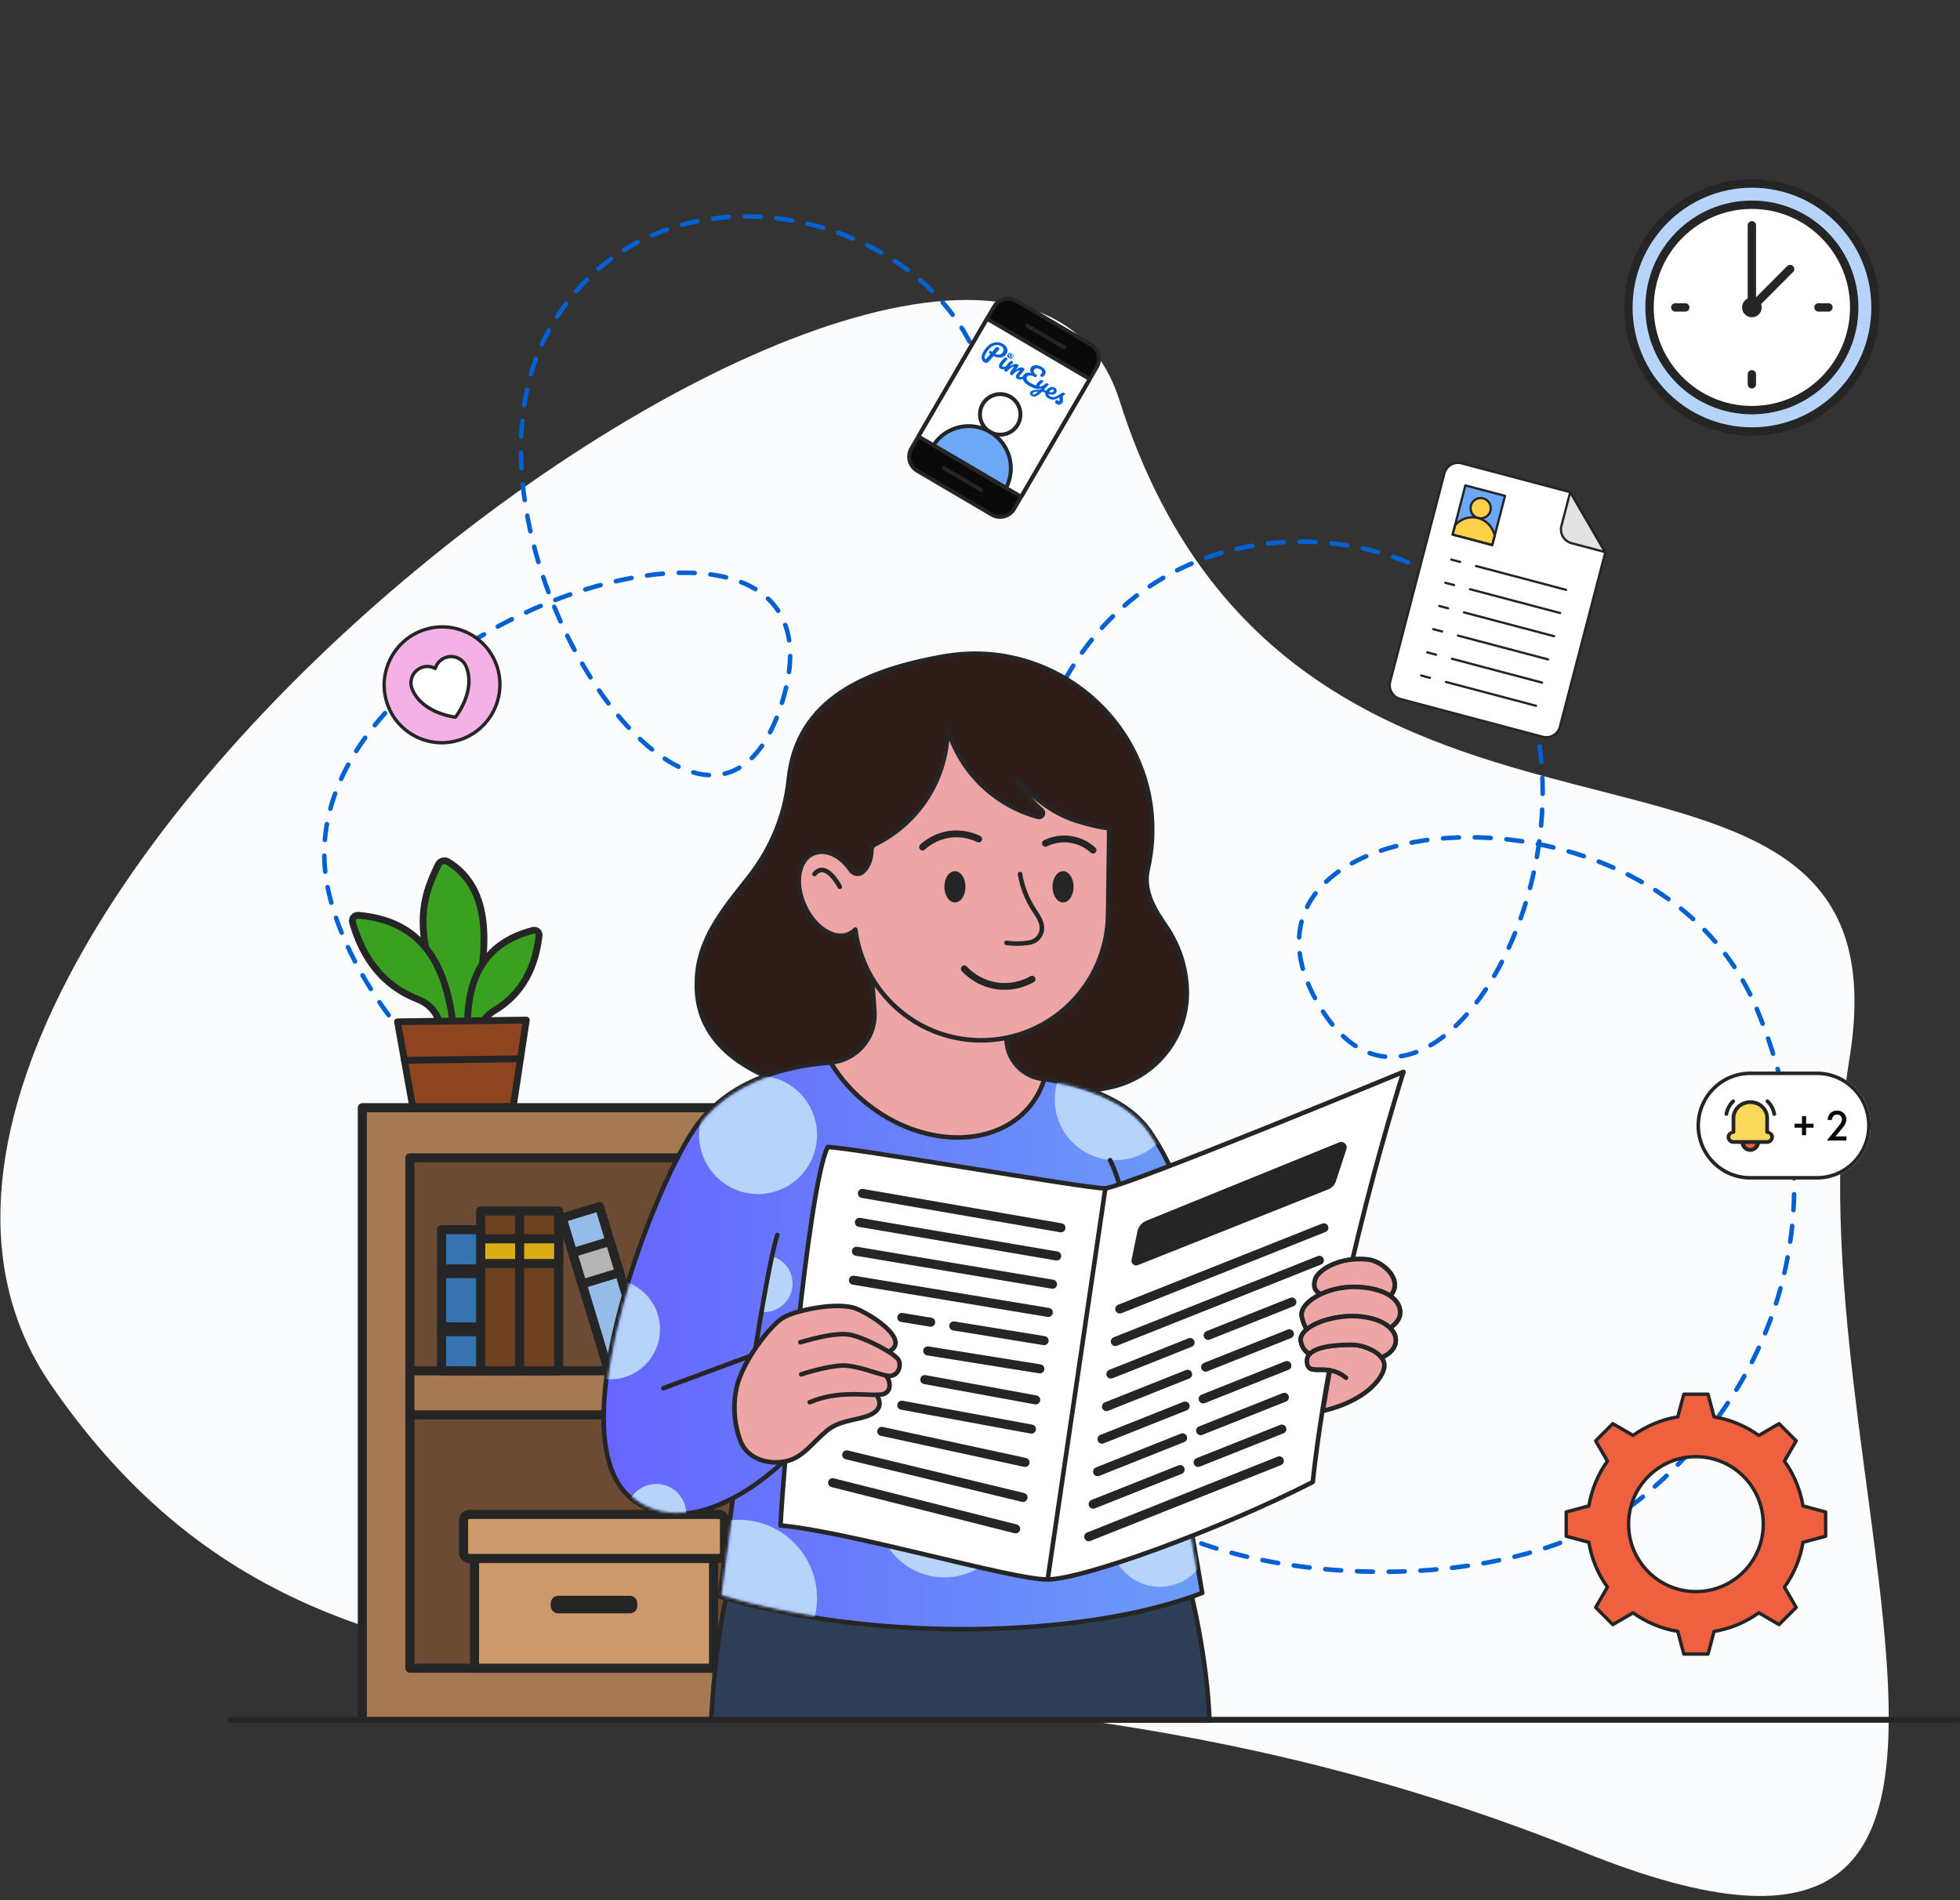
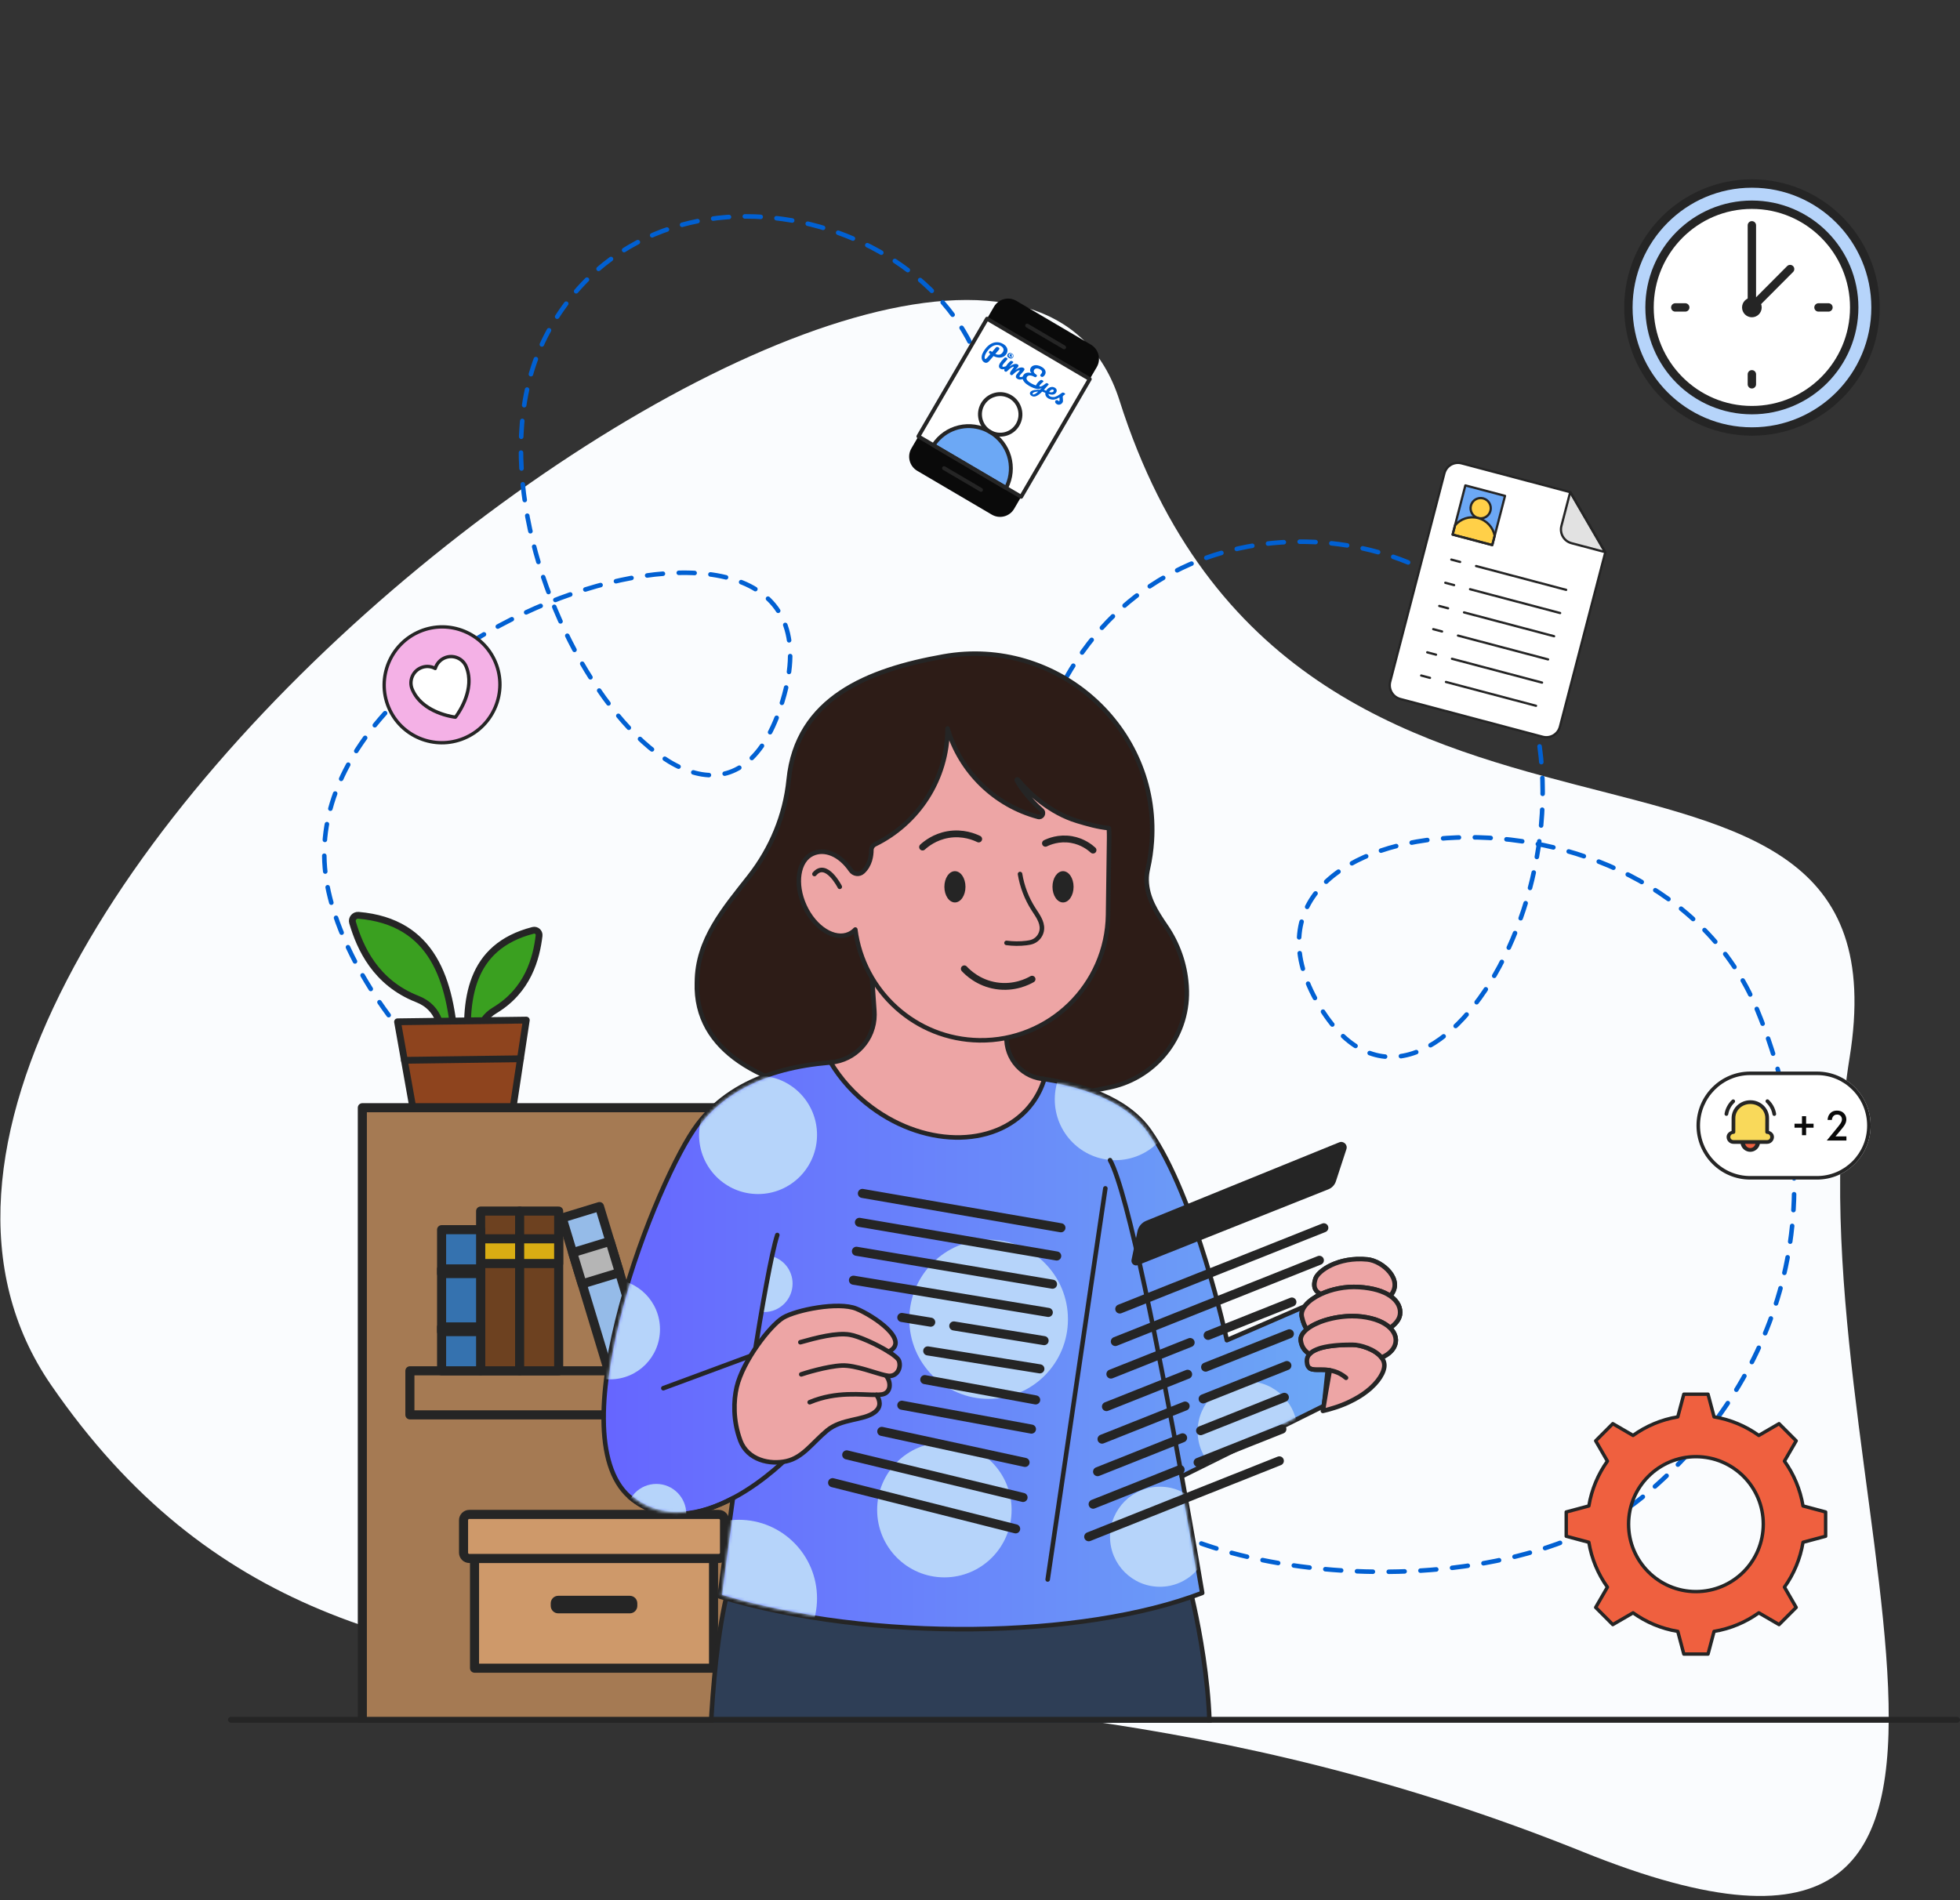
<svg xmlns="http://www.w3.org/2000/svg" width="662" height="642" viewBox="0 0 662 642" fill="none">
  <rect x="0" y="0" width="662" height="642" fill="#333333" stroke="none" />
  <path d="M378.103 135.255C437.805 323.246 647.101 219.43 624.693 357.424C602.286 495.418 711.796 697.047 534.73 625.649C288.962 526.547 123.7 622.697 17.232 467.854C-89.236 313.01 334.411 -2.321 378.103 135.255Z" fill="#FAFCFE" />
  <g clip-path="url(#clip0_119_2408)">
    <path d="M334.051 146.459C338.249 78.01 226.54 40.634 186.073 110.431C145.607 180.229 237.857 315.987 263.635 238.875C294.413 146.826 96.408 209.364 110.222 297.245C116.783 338.99 172.755 406.938 238.645 390.875" stroke="#0160D2" stroke-width="1.533" stroke-linecap="round" stroke-linejoin="round" stroke-dasharray="5.36 5.36" />
    <path d="M355 239.098C387.785 164.033 479.156 173.99 505.298 212.648C552.793 282.879 481.171 404.301 444.464 337.778C407.756 271.255 558.617 257.001 593.405 340.944C623.953 414.661 594.206 473.466 554.598 505.894C502.613 548.459 380.018 532.079 369.811 492.675" stroke="#0160D2" stroke-width="1.533" stroke-linecap="round" stroke-linejoin="round" stroke-dasharray="5.36 5.36" />
-     <path d="M148.037 292.093C141.678 305.081 138.073 317.692 156.679 353.111C168.661 314.774 163.481 298.698 151.325 291.133C150.167 290.411 148.639 290.868 148.037 292.093Z" fill="#3AA020" stroke="#252525" stroke-width="2.299" stroke-linecap="round" stroke-linejoin="round" />
    <path d="M180.041 314.302C181.156 314.015 182.208 314.933 182.076 316.084C181.161 323.756 178.323 334.584 167.091 341.322C154.68 348.76 167.593 366.989 167.593 366.989C167.593 366.989 160.378 376.348 158.422 356.713C156.53 337.725 158.681 319.793 180.046 314.302H180.041Z" fill="#3AA020" stroke="#252525" stroke-width="2.299" stroke-linecap="round" stroke-linejoin="round" />
    <path d="M121.053 309.219C119.727 309.108 118.707 310.354 119.077 311.638C121.577 320.196 126.862 331.974 140.927 337.486C156.467 343.577 145.23 366.793 145.23 366.793C145.23 366.793 155.22 376.067 153.713 353.339C152.26 331.369 146.409 311.373 121.048 309.214L121.053 309.219Z" fill="#3AA020" stroke="#252525" stroke-width="2.299" stroke-linecap="round" stroke-linejoin="round" />
    <path d="M171.737 384.471L141.345 384.879L134.272 345.195L177.763 344.617L171.737 384.471Z" fill="#8E441E" stroke="#252525" stroke-width="2.299" stroke-linecap="round" stroke-linejoin="round" />
    <path d="M175.791 357.684L136.593 358.209" stroke="#252525" stroke-width="2.299" stroke-linecap="round" stroke-linejoin="round" />
    <path d="M278.898 374.215H122.38V581.757H278.898V374.215Z" fill="#A57A53" stroke="#252525" stroke-width="3.065" stroke-linecap="round" stroke-linejoin="round" />
-     <path d="M262.834 391.144H138.442V563.564H262.834V391.144Z" fill="#6B4B34" stroke="#252525" stroke-width="3.065" stroke-linecap="round" stroke-linejoin="round" />
    <path d="M262.834 463.101H138.442V477.983H262.834V463.101Z" fill="#A57A53" stroke="#252525" stroke-width="3.065" stroke-linecap="round" stroke-linejoin="round" />
    <path d="M241 526.495H160.272V563.564H241V526.495Z" fill="#CE996A" stroke="#252525" stroke-width="3.065" stroke-linecap="round" stroke-linejoin="round" />
    <path d="M242.77 511.614H158.506C157.435 511.614 156.566 512.486 156.566 513.561V524.548C156.566 525.624 157.435 526.496 158.506 526.496H242.77C243.841 526.496 244.71 525.624 244.71 524.548V513.561C244.71 512.486 243.841 511.614 242.77 511.614Z" fill="#CE996A" stroke="#252525" stroke-width="3.065" stroke-linecap="round" stroke-linejoin="round" />
    <path d="M212.732 539.106H188.539C187.144 539.106 186.013 540.242 186.013 541.642V542.497C186.013 543.897 187.144 545.033 188.539 545.033H212.732C214.127 545.033 215.258 543.897 215.258 542.497V541.642C215.258 540.242 214.127 539.106 212.732 539.106Z" fill="#252525" />
    <path d="M175.516 409.135H162.334V463.101H175.516V409.135Z" fill="#6D4120" stroke="#252525" stroke-width="3.065" stroke-linecap="round" stroke-linejoin="round" />
    <path d="M175.516 418.504H162.334V426.86H175.516V418.504Z" fill="#D9AD13" stroke="#252525" stroke-width="3.065" stroke-linecap="round" stroke-linejoin="round" />
    <path d="M188.693 409.135H175.511V463.101H188.693V409.135Z" fill="#6D4120" stroke="#252525" stroke-width="3.065" stroke-linecap="round" stroke-linejoin="round" />
    <path d="M188.693 418.504H175.511V426.86H188.693V418.504Z" fill="#D9AD13" stroke="#252525" stroke-width="3.065" stroke-linecap="round" stroke-linejoin="round" />
    <path d="M202.482 407.615L189.87 411.466L205.518 463.096L218.13 459.245L202.482 407.615Z" fill="#95BBE8" stroke="#252525" stroke-width="3.065" stroke-linecap="round" stroke-linejoin="round" />
    <path d="M206.034 419.338L193.422 423.189L196.626 433.762L209.238 429.911L206.034 419.338Z" fill="#B5B5B5" stroke="#252525" stroke-width="3.065" stroke-linecap="round" stroke-linejoin="round" />
    <path d="M162.334 415.422H149.151V463.101H162.334V415.422Z" fill="#3572AF" stroke="#252525" stroke-width="3.065" stroke-linecap="round" stroke-linejoin="round" />
    <path d="M162.334 428.669H149.151V430.256H162.334V428.669Z" fill="#3572AF" stroke="#252525" stroke-width="3.065" stroke-linecap="round" stroke-linejoin="round" />
    <path d="M162.334 448.273H149.151V449.859H162.334V448.273Z" fill="#3572AF" stroke="#252525" stroke-width="3.065" stroke-linecap="round" stroke-linejoin="round" />
    <path d="M401.116 533.594C401.116 533.594 410.958 569.331 408.062 597.593C405.165 625.855 239.604 597.593 239.604 597.593C239.604 597.593 240.143 540.353 251.19 523.54C262.237 506.728 401.116 533.594 401.116 533.594Z" fill="#2E3E56" stroke="#252525" stroke-width="1.533" stroke-linecap="round" stroke-linejoin="round" />
    <path d="M235.381 331.915C233.853 378.836 327.166 377.807 375.217 367.244C390.937 363.79 401.878 349.327 400.779 333.215C400.768 333.029 400.752 332.849 400.742 332.663C400.224 325.618 397.835 318.837 393.855 313.012C390.567 308.195 387.417 303.372 387.269 297.35C387.237 296.056 387.406 294.761 387.691 293.499C388.389 290.416 388.828 287.307 389.034 284.204C391.587 245.549 356.744 215.032 318.735 221.765C293.158 226.295 269.135 235.845 266.386 263.433C265.197 275.354 260.488 286.665 253.109 296.082C244.61 306.927 235.439 317.415 235.386 331.915H235.381Z" fill="#2D1C17" stroke="#252525" stroke-width="1.533" stroke-linecap="round" stroke-linejoin="round" />
    <path d="M212.636 505.704C223.53 515.243 237.045 511.693 247.532 506.149C245.566 520.034 243.949 532.125 243.05 539.335C294.611 554.837 365.661 553.643 406.053 538.141C406.053 538.141 403.215 521.19 399.14 498.764L447.165 474.943L451.203 436.781L414.373 452.761C414.373 452.761 403.918 404.344 388.236 382.083C372.553 359.821 326.536 363.339 326.536 363.339C326.536 363.339 261.909 345.221 235.634 379.802C221.971 397.782 187.931 484.058 212.642 505.704H212.636Z" fill="url(#paint0_linear_119_2408)" stroke="#252525" stroke-width="1.533" stroke-linecap="round" stroke-linejoin="round" />
    <path d="M212.637 505.704C223.906 514.797 237.046 511.693 247.532 506.149C258.5 500.345 266.571 491.873 266.571 491.873L253.029 458.242L224.043 468.975" stroke="#252525" stroke-width="1.533" stroke-linecap="round" stroke-linejoin="round" />
    <mask id="mask0_119_2408" style="mask-type:luminance" maskUnits="userSpaceOnUse" x="204" y="359" width="247" height="191">
      <path d="M213.027 505.253C221.754 512.892 233.266 513.014 247.251 505.613C247.447 505.513 247.69 505.523 247.875 505.656C248.06 505.789 248.155 506.011 248.129 506.234C246.326 518.951 244.683 531.101 243.71 538.905C293.664 553.786 364.423 553.277 405.381 537.759C404.885 534.82 402.194 518.951 398.547 498.876C398.5 498.61 398.632 498.345 398.87 498.228L446.599 474.556L450.494 437.752L414.61 453.324C414.441 453.398 414.256 453.387 414.097 453.308C413.944 453.223 413.828 453.074 413.786 452.899C413.685 452.416 403.177 404.344 387.743 382.444C372.441 360.718 327.038 363.917 326.578 363.949C326.515 363.954 326.441 363.949 326.372 363.933C326.208 363.885 310.045 359.418 290.9 359.222C273.304 359.031 249.519 362.522 236.099 380.183C222.689 397.834 188.708 483.967 213.027 505.269V505.253Z" fill="white" />
    </mask>
    <g mask="url(#mask0_119_2408)">
      <path d="M333.914 472.582C348.711 472.582 360.707 460.542 360.707 445.689C360.707 430.837 348.711 418.796 333.914 418.796C319.117 418.796 307.121 430.837 307.121 445.689C307.121 460.542 319.117 472.582 333.914 472.582Z" fill="#B6D4FA" />
      <path d="M376.712 391.94C388.009 391.94 397.168 382.748 397.168 371.408C397.168 360.069 388.009 350.876 376.712 350.876C365.415 350.876 356.257 360.069 356.257 371.408C356.257 382.748 365.415 391.94 376.712 391.94Z" fill="#B6D4FA" />
      <path d="M421.349 500.467C430.649 500.467 438.189 492.9 438.189 483.564C438.189 474.229 430.649 466.661 421.349 466.661C412.048 466.661 404.509 474.229 404.509 483.564C404.509 492.9 412.048 500.467 421.349 500.467Z" fill="#B6D4FA" />
      <path d="M391.755 536.056C401.056 536.056 408.595 528.488 408.595 519.153C408.595 509.818 401.056 502.25 391.755 502.25C382.455 502.25 374.915 509.818 374.915 519.153C374.915 528.488 382.455 536.056 391.755 536.056Z" fill="#B6D4FA" />
-       <path d="M257.373 443.212C257.415 443.217 257.452 443.222 257.495 443.222C257.701 443.238 257.912 443.249 258.124 443.249C263.409 443.249 267.696 438.946 267.696 433.641C267.696 429.354 264.9 425.72 261.031 424.484C260.983 424.468 260.93 424.452 260.883 424.441C259.942 428.203 258.694 435.116 257.373 443.212Z" fill="#B6D4FA" />
+       <path d="M257.373 443.212C257.415 443.217 257.452 443.222 257.495 443.222C257.701 443.238 257.912 443.249 258.124 443.249C263.409 443.249 267.696 438.946 267.696 433.641C267.696 429.354 264.9 425.72 261.031 424.484C259.942 428.203 258.694 435.116 257.373 443.212Z" fill="#B6D4FA" />
      <path d="M256.036 403.384C267.038 403.384 275.957 394.432 275.957 383.388C275.957 372.345 267.038 363.392 256.036 363.392C245.033 363.392 236.114 372.345 236.114 383.388C236.114 394.432 245.033 403.384 256.036 403.384Z" fill="#B6D4FA" />
      <path d="M206.076 465.977C215.377 465.977 222.916 458.409 222.916 449.074C222.916 439.739 215.377 432.171 206.076 432.171C196.776 432.171 189.236 439.739 189.236 449.074C189.236 458.409 196.776 465.977 206.076 465.977Z" fill="#B6D4FA" />
      <path d="M221.68 521.609C227.264 521.609 231.791 517.065 231.791 511.46C231.791 505.855 227.264 501.311 221.68 501.311C216.095 501.311 211.568 505.855 211.568 511.46C211.568 517.065 216.095 521.609 221.68 521.609Z" fill="#B6D4FA" />
      <path d="M249.529 566.482C264.125 566.482 275.957 554.606 275.957 539.955C275.957 525.305 264.125 513.428 249.529 513.428C234.933 513.428 223.101 525.305 223.101 539.955C223.101 554.606 234.933 566.482 249.529 566.482Z" fill="#B6D4FA" />
      <path d="M318.967 532.883C331.508 532.883 341.674 522.679 341.674 510.091C341.674 497.504 331.508 487.299 318.967 487.299C306.426 487.299 296.26 497.504 296.26 510.091C296.26 522.679 306.426 532.883 318.967 532.883Z" fill="#B6D4FA" />
    </g>
    <path d="M254.229 461.218C257.447 440.898 260.571 423.306 262.532 417.215" stroke="#252525" stroke-width="1.533" stroke-linecap="round" stroke-linejoin="round" />
    <path d="M374.927 391.935C380.984 402.88 391.973 459.297 399.14 498.759" stroke="#252525" stroke-width="1.533" stroke-linecap="round" stroke-linejoin="round" />
    <path d="M280.556 358.925C283.871 364.496 288.506 369.706 294.31 374.035C313.28 388.19 337.599 387.595 348.614 372.714C350.469 370.215 351.828 367.467 352.711 364.559L351.971 364.464C344.259 363.482 338.894 356.288 340.126 348.585L340.485 346.33L294.384 328.207L295.319 341.603C295.346 341.995 295.356 342.377 295.356 342.759C295.356 351.179 288.902 358.219 280.546 358.914L280.556 358.925Z" fill="#EDA5A5" stroke="#252525" stroke-width="1.533" stroke-linecap="round" stroke-linejoin="round" />
    <path d="M271.734 306.067C275.149 313.548 281.904 317.776 286.82 315.516C287.602 315.155 288.289 314.651 288.881 314.025C291.582 334.897 309.215 351.147 330.791 351.45C354.465 351.784 373.927 332.785 374.255 309.022L374.614 283.148C374.624 282.267 374.614 281.397 374.572 280.527C374.561 280.273 374.545 280.018 374.529 279.763C370.819 279.408 367.309 278.394 363.868 277.36C354.655 274.585 347.509 267.916 343.762 263.375C343.598 263.179 343.291 263.38 343.408 263.608C344.814 266.356 348.054 270.404 351.817 273.72C352.853 274.628 351.96 276.315 350.628 275.959C335.95 272.06 324.311 260.653 320.045 246.085C319.992 263.311 310.008 278.188 295.536 285.249C294.79 285.615 294.315 286.368 294.309 287.196C294.299 289.005 293.892 292.252 291.429 294.512C290.208 295.632 288.294 295.35 287.364 293.982C283.654 288.538 278.484 286.565 274.451 288.422C269.536 290.682 268.315 298.581 271.729 306.057L271.734 306.067Z" fill="#EDA5A5" stroke="#252525" stroke-width="1.533" stroke-linecap="round" stroke-linejoin="round" />
    <path d="M322.53 304.874C324.498 304.874 326.093 302.508 326.093 299.589C326.093 296.671 324.498 294.305 322.53 294.305C320.563 294.305 318.968 296.671 318.968 299.589C318.968 302.508 320.563 304.874 322.53 304.874Z" fill="#252525" />
    <path d="M359.043 304.874C361.01 304.874 362.605 302.508 362.605 299.589C362.605 296.671 361.01 294.305 359.043 294.305C357.075 294.305 355.48 296.671 355.48 299.589C355.48 302.508 357.075 304.874 359.043 304.874Z" fill="#252525" />
    <path d="M344.523 295.271C345.21 299.483 346.77 303.552 349.074 307.144C350.411 309.229 352.071 311.388 351.907 313.866C351.791 315.649 350.618 317.325 348.984 318.036C348.25 318.36 347.446 318.492 346.653 318.588C344.428 318.858 342.171 318.837 339.951 318.54" fill="#EDA5A5" />
    <path d="M344.523 295.271C345.21 299.483 346.77 303.552 349.074 307.144C350.411 309.229 352.071 311.388 351.907 313.866C351.791 315.649 350.618 317.325 348.984 318.036C348.25 318.36 347.446 318.492 346.653 318.588C344.428 318.858 342.171 318.837 339.951 318.54" stroke="#252525" stroke-width="1.533" stroke-linecap="round" stroke-linejoin="round" />
    <path d="M348.587 330.79C347.25 331.554 342.609 333.979 336.467 333.019C330.41 332.069 326.758 328.435 325.695 327.294" fill="#EDA5A5" />
    <path d="M348.587 330.79C347.25 331.554 342.609 333.979 336.467 333.019C330.41 332.069 326.758 328.435 325.695 327.294" stroke="#252525" stroke-width="2.299" stroke-linecap="round" stroke-linejoin="round" />
    <path d="M369.18 287.196C368.208 286.31 365.718 284.278 361.892 283.62C357.594 282.883 354.249 284.331 353.102 284.893" fill="#EDA5A5" />
    <path d="M369.18 287.196C368.208 286.31 365.718 284.278 361.892 283.62C357.594 282.883 354.249 284.331 353.102 284.893" stroke="#252525" stroke-width="2.299" stroke-linecap="round" stroke-linejoin="round" />
    <path d="M311.599 286.167C312.746 285.122 315.679 282.724 320.193 281.944C325.267 281.074 329.21 282.782 330.563 283.445" fill="#EDA5A5" />
    <path d="M311.599 286.167C312.746 285.122 315.679 282.724 320.193 281.944C325.267 281.074 329.21 282.782 330.563 283.445" stroke="#252525" stroke-width="2.299" stroke-linecap="round" stroke-linejoin="round" />
    <path d="M275.086 295.271C279.045 290.533 283.638 299.589 283.638 299.589L275.086 295.271Z" fill="#EDA5A5" />
    <path d="M275.086 295.271C279.045 290.533 283.638 299.589 283.638 299.589" stroke="#252525" stroke-width="1.533" stroke-linecap="round" stroke-linejoin="round" />
-     <path d="M474.032 362.108C474.032 362.108 450.506 435.211 443.381 500.68C411.894 516.776 365.798 533.594 353.683 533.594C341.564 533.594 286.678 517.376 263.627 515.349C264.457 497.104 272.893 401.108 279.547 387.51C285.964 387.394 367.225 401.58 373.166 401.463C379.107 401.347 474.032 362.108 474.032 362.108Z" fill="white" stroke="#252525" stroke-width="1.533" stroke-linecap="round" stroke-linejoin="round" />
    <path d="M373.34 401.464L353.857 533.594" stroke="#252525" stroke-width="1.533" stroke-linecap="round" stroke-linejoin="round" />
    <path d="M384.324 427.396L448.677 401.782C449.834 401.32 450.738 400.386 451.161 399.214L454.76 388.216C455.252 386.714 453.772 385.324 452.313 385.919L387.141 412.419C385.619 413.034 384.509 414.371 384.176 415.984L382.184 425.592C381.925 426.834 383.146 427.863 384.319 427.396H384.324Z" fill="#252525" />
    <path d="M447.124 414.78L378.215 442.209" stroke="#252525" stroke-width="3.065" stroke-linecap="round" stroke-linejoin="round" />
    <path d="M445.623 425.773L376.714 453.201" stroke="#252525" stroke-width="3.065" stroke-linecap="round" stroke-linejoin="round" />
    <path d="M436.335 439.864L408.062 451.122" stroke="#252525" stroke-width="3.065" stroke-linecap="round" stroke-linejoin="round" />
    <path d="M401.963 453.547L375.218 464.194" stroke="#252525" stroke-width="3.065" stroke-linecap="round" stroke-linejoin="round" />
    <path d="M435.49 450.597L407.212 461.849" stroke="#252525" stroke-width="3.065" stroke-linecap="round" stroke-linejoin="round" />
    <path d="M401.117 464.274L373.717 475.182" stroke="#252525" stroke-width="3.065" stroke-linecap="round" stroke-linejoin="round" />
    <path d="M400.273 475.012L372.222 486.175" stroke="#252525" stroke-width="3.065" stroke-linecap="round" stroke-linejoin="round" />
    <path d="M434.645 461.329H434.64L406.372 472.582" fill="white" />
    <path d="M434.645 461.329H434.64L406.372 472.582" stroke="#252525" stroke-width="3.065" stroke-linecap="round" stroke-linejoin="round" />
    <path d="M433.793 472.062L405.525 483.315" stroke="#252525" stroke-width="3.065" stroke-linecap="round" stroke-linejoin="round" />
    <path d="M399.426 485.74L370.72 497.167" stroke="#252525" stroke-width="3.065" stroke-linecap="round" stroke-linejoin="round" />
    <path d="M432.953 482.79L404.675 494.043" stroke="#252525" stroke-width="3.065" stroke-linecap="round" stroke-linejoin="round" />
    <path d="M398.58 496.472L369.219 508.155" stroke="#252525" stroke-width="3.065" stroke-linecap="round" stroke-linejoin="round" />
    <path d="M367.723 519.153L397.734 507.205L403.829 504.775L432.102 493.523" fill="white" />
    <path d="M367.723 519.153L397.734 507.205L403.829 504.775L432.102 493.523" stroke="#252525" stroke-width="3.065" stroke-linecap="round" stroke-linejoin="round" />
    <path d="M358.331 414.78L291.277 403.172" stroke="#252525" stroke-width="3.065" stroke-linecap="round" stroke-linejoin="round" />
    <path d="M356.908 424.308L290.272 412.944" stroke="#252525" stroke-width="3.065" stroke-linecap="round" stroke-linejoin="round" />
    <path d="M355.493 433.842L289.264 422.717" stroke="#252525" stroke-width="3.065" stroke-linecap="round" stroke-linejoin="round" />
    <path d="M354.07 443.371L288.259 432.489" stroke="#252525" stroke-width="3.065" stroke-linecap="round" stroke-linejoin="round" />
    <path d="M314.349 446.671L304.592 445.079" stroke="#252525" stroke-width="3.065" stroke-linecap="round" stroke-linejoin="round" />
    <path d="M352.648 452.904L322.15 447.939" stroke="#252525" stroke-width="3.065" stroke-linecap="round" stroke-linejoin="round" />
    <path d="M313.35 456.374L321.156 457.621L351.221 462.438" fill="white" />
    <path d="M313.35 456.374L321.156 457.621L351.221 462.438" stroke="#252525" stroke-width="3.065" stroke-linecap="round" stroke-linejoin="round" />
    <path d="M349.8 472.927L312.356 466.072" stroke="#252525" stroke-width="3.065" stroke-linecap="round" stroke-linejoin="round" />
    <path d="M348.378 482.79L304.592 474.726" stroke="#252525" stroke-width="3.065" stroke-linecap="round" stroke-linejoin="round" />
    <path d="M346.211 494.042L297.826 483.564" stroke="#252525" stroke-width="3.065" stroke-linecap="round" stroke-linejoin="round" />
    <path d="M345.539 505.879L285.986 491.496" stroke="#252525" stroke-width="3.065" stroke-linecap="round" stroke-linejoin="round" />
    <path d="M343.039 516.49L281.213 500.892" stroke="#252525" stroke-width="3.065" stroke-linecap="round" stroke-linejoin="round" />
    <path d="M434.644 461.329H434.638" stroke="#252525" stroke-width="1.533" stroke-linecap="round" stroke-linejoin="round" />
    <path d="M250.011 486.599C252.506 493.337 260.112 494.886 265.635 493.634C271.159 492.382 274.309 487.49 279.298 483.315C284.288 479.145 291.593 479.978 295.399 477.113C297.909 475.224 297.127 472.869 296.038 471.208C296.699 471.203 297.301 471.166 297.835 471.091C301.012 470.625 301.102 466.858 299.22 464.667C299.712 464.773 300.124 464.831 300.452 464.831C303.005 464.831 304.432 462.146 303.66 459.759C303.412 458.979 302.021 457.844 300.119 456.639C307.756 452.958 294.833 444.373 289.225 442.113C283.168 439.668 268.907 442.527 264.515 445.153C260.122 447.774 250.92 459.743 248.832 468.587C247.764 473.118 247.527 479.856 250.021 486.594L250.011 486.599Z" fill="#EDA5A5" stroke="#252525" stroke-width="1.533" stroke-linecap="round" stroke-linejoin="round" />
    <path d="M270.625 464.301C271.455 463.998 279.177 461.558 284.346 461.319C288.86 461.112 295.822 463.95 299.215 464.677" fill="#EDA5A5" />
    <path d="M270.625 464.301C271.455 463.998 279.177 461.558 284.346 461.319C288.86 461.112 295.822 463.95 299.215 464.677" stroke="#252525" stroke-width="1.533" stroke-linecap="round" stroke-linejoin="round" />
    <path d="M270.323 453.446C275.789 451.897 282.501 450.167 286.957 450.883C289.959 451.366 296.154 454.151 300.108 456.645" fill="#EDA5A5" />
    <path d="M270.323 453.446C275.789 451.897 282.501 450.167 286.957 450.883C289.959 451.366 296.154 454.151 300.108 456.645" stroke="#252525" stroke-width="1.533" stroke-linecap="round" stroke-linejoin="round" />
    <path d="M273.474 473.718C282.639 469.876 291.069 471.282 296.033 471.213L273.474 473.718Z" fill="#EDA5A5" />
    <path d="M273.474 473.718C282.639 469.876 291.069 471.282 296.033 471.213" stroke="#252525" stroke-width="1.533" stroke-linecap="round" stroke-linejoin="round" />
    <path d="M446.183 437.174C449.703 435.529 454.286 434.511 459.022 434.813C463.858 435.121 467.294 436.261 469.54 437.795C474.313 432.5 467.019 425.985 461.876 425.476C451.897 424.483 445.163 429.37 444.296 431.996C443.318 434.935 444.423 436.452 446.188 437.179L446.183 437.174Z" fill="#EDA5A5" stroke="#252525" stroke-width="1.533" stroke-linecap="round" stroke-linejoin="round" />
    <path d="M439.697 444.83C440.205 447.1 440.865 448.368 441.42 449.074C445.094 446.076 452.948 443.97 459.899 444.793C464.492 445.334 467.658 446.787 469.503 448.596C471.036 447.53 472.553 446.029 472.849 444.156C473.192 441.975 472.209 439.614 469.545 437.795C467.299 436.261 463.863 435.121 459.027 434.813C454.291 434.511 449.708 435.535 446.188 437.174C441.843 439.211 439.11 442.198 439.702 444.83H439.697Z" fill="#EDA5A5" stroke="#252525" stroke-width="1.533" stroke-linecap="round" stroke-linejoin="round" />
    <path d="M439.343 452.942C439.665 455.324 441.034 456.677 442.324 457.435C445.2 454.305 453.974 454.326 456.807 454.294C459.391 454.263 464.508 455.817 466.617 458.624C468.266 457.892 469.931 456.783 470.824 455.127C471.95 453.037 471.554 450.597 469.498 448.597C467.653 446.787 464.487 445.339 459.894 444.793C452.948 443.97 445.094 446.076 441.415 449.074C439.956 450.268 439.153 451.594 439.338 452.942H439.343Z" fill="#EDA5A5" stroke="#252525" stroke-width="1.533" stroke-linecap="round" stroke-linejoin="round" />
    <path d="M441.4 459.934C441.463 461.261 441.865 461.966 442.531 462.338C442.922 462.555 443.398 462.656 443.948 462.704C445.311 462.82 447.119 462.603 449.149 462.926C449.085 463.282 449.022 463.637 448.958 463.998C448.202 468.189 447.484 472.413 446.807 476.646C447.373 476.514 447.928 476.376 448.472 476.232C448.694 476.174 448.911 476.116 449.122 476.052C449.778 475.872 450.417 475.675 451.041 475.468C451.247 475.399 451.453 475.33 451.654 475.267C451.855 475.198 452.056 475.124 452.257 475.055C452.457 474.986 452.653 474.911 452.843 474.837C453.039 474.768 453.234 474.689 453.419 474.614C453.61 474.54 453.8 474.466 453.985 474.386C454.17 474.312 454.355 474.232 454.54 474.153C454.72 474.073 454.905 473.994 455.079 473.914C455.259 473.834 455.433 473.755 455.608 473.67C456.829 473.102 457.949 472.497 458.975 471.871C459.101 471.792 459.234 471.712 459.36 471.633C459.662 471.442 459.958 471.251 460.243 471.054C460.344 470.985 460.444 470.916 460.539 470.853C461.327 470.301 462.046 469.739 462.696 469.176C462.786 469.097 462.875 469.017 462.965 468.938C464.805 467.288 466.078 465.611 466.813 464.088C466.85 464.009 466.887 463.929 466.924 463.85C466.961 463.77 466.993 463.69 467.03 463.611C467.056 463.553 467.077 463.494 467.099 463.441C467.125 463.388 467.146 463.33 467.162 463.277C467.194 463.192 467.225 463.112 467.252 463.027C467.321 462.815 467.384 462.603 467.432 462.401C467.442 462.354 467.453 462.306 467.463 462.263C467.495 462.12 467.521 461.982 467.537 461.844C467.706 460.64 467.336 459.558 466.618 458.619C464.503 455.812 459.387 454.257 456.807 454.289C456.406 454.289 455.893 454.295 455.29 454.305C455.195 454.305 455.1 454.305 455 454.311C454.884 454.311 454.757 454.311 454.63 454.316C454.424 454.321 454.207 454.332 453.985 454.337C453.832 454.342 453.673 454.348 453.515 454.353C453.488 454.353 453.456 454.353 453.43 454.353C453.293 454.358 453.16 454.369 453.018 454.374C452.933 454.374 452.849 454.379 452.769 454.39C452.642 454.395 452.51 454.406 452.383 454.417C452.172 454.433 451.95 454.443 451.733 454.464C451.643 454.47 451.554 454.48 451.464 454.486C451.226 454.507 450.983 454.528 450.745 454.555H450.729C450.729 454.555 450.687 454.555 450.666 454.56C450.211 454.608 449.756 454.666 449.307 454.73C449.164 454.746 449.022 454.767 448.884 454.793C448.472 454.852 448.065 454.931 447.663 455.011C447.515 455.043 447.362 455.075 447.214 455.106C447.066 455.138 446.918 455.175 446.77 455.212C446.643 455.244 446.511 455.281 446.379 455.313C446.363 455.319 446.347 455.324 446.331 455.329C446.189 455.372 446.046 455.414 445.908 455.456C445.898 455.456 445.893 455.462 445.882 455.462C445.798 455.488 445.713 455.515 445.634 455.541C445.544 455.568 445.454 455.6 445.364 455.637C445.184 455.695 445.01 455.764 444.836 455.833C444.751 455.865 444.666 455.902 444.582 455.939C444.413 456.008 444.254 456.088 444.096 456.162C444.085 456.167 444.069 456.173 444.059 456.178C443.916 456.247 443.778 456.327 443.641 456.401C443.567 456.443 443.493 456.486 443.424 456.528C443.356 456.571 443.287 456.618 443.218 456.666C443.192 456.687 443.16 456.709 443.123 456.73C443.097 456.751 443.065 456.772 443.033 456.793C442.97 456.841 442.906 456.889 442.848 456.937C442.779 456.984 442.711 457.043 442.647 457.101C442.61 457.133 442.579 457.165 442.542 457.197C442.515 457.223 442.483 457.25 442.457 457.282C442.409 457.329 442.362 457.377 442.32 457.425C441.696 458.099 441.352 458.926 441.4 459.924V459.934Z" fill="#EDA5A5" stroke="#252525" stroke-width="1.533" stroke-linecap="round" stroke-linejoin="round" />
    <path d="M442.53 462.338C444.687 463.542 449.597 461.234 454.629 465.462" stroke="#252525" stroke-width="1.533" stroke-linecap="round" stroke-linejoin="round" />
    <path d="M446.182 437.174C449.702 435.529 454.285 434.511 459.021 434.813C463.857 435.121 467.293 436.261 469.539 437.795C474.312 432.5 467.018 425.985 461.875 425.476C451.896 424.483 445.162 429.37 444.295 431.996C443.317 434.935 444.422 436.452 446.187 437.179L446.182 437.174Z" fill="#EDA5A5" stroke="#252525" stroke-width="1.533" stroke-linecap="round" stroke-linejoin="round" />
    <path d="M439.696 444.83C440.204 447.1 440.864 448.368 441.419 449.074C445.093 446.076 452.947 443.97 459.898 444.793C464.491 445.334 467.657 446.787 469.502 448.596C471.035 447.53 472.552 446.029 472.848 444.156C473.191 441.975 472.208 439.614 469.544 437.795C467.298 436.261 463.862 435.121 459.026 434.813C454.29 434.511 449.707 435.535 446.187 437.174C441.842 439.211 439.109 442.198 439.701 444.83H439.696Z" fill="#EDA5A5" stroke="#252525" stroke-width="1.533" stroke-linecap="round" stroke-linejoin="round" />
    <path d="M439.342 452.942C439.665 455.324 441.034 456.677 442.324 457.435C442.366 457.388 442.413 457.34 442.461 457.292C442.487 457.266 442.519 457.234 442.546 457.207C442.577 457.175 442.614 457.144 442.651 457.112C442.773 457.006 442.9 456.9 443.037 456.804C443.095 456.756 443.159 456.719 443.217 456.677C443.286 456.629 443.354 456.581 443.423 456.539C443.492 456.496 443.566 456.454 443.64 456.411C443.777 456.332 443.915 456.258 444.057 456.189C444.073 456.183 444.084 456.178 444.094 456.173C444.253 456.088 444.417 456.014 444.581 455.95C444.665 455.913 444.75 455.876 444.834 455.844C445.003 455.775 445.178 455.706 445.363 455.647C445.453 455.616 445.543 455.584 445.632 455.552C445.717 455.525 445.802 455.504 445.881 455.472C445.891 455.472 445.897 455.472 445.907 455.467C446.045 455.425 446.187 455.382 446.33 455.34C446.621 455.26 446.912 455.191 447.208 455.122C447.356 455.09 447.509 455.059 447.657 455.027C448.058 454.942 448.465 454.868 448.878 454.809C449.015 454.783 449.158 454.761 449.301 454.746C449.776 454.677 450.252 454.618 450.722 454.57C450.971 454.544 451.214 454.523 451.462 454.501C451.552 454.496 451.642 454.486 451.732 454.48C452.171 454.443 452.599 454.417 453.016 454.395C453.154 454.39 453.291 454.379 453.429 454.374C453.455 454.374 453.487 454.374 453.513 454.374C453.672 454.369 453.83 454.364 453.984 454.358C454.206 454.353 454.422 454.342 454.629 454.337C454.755 454.337 454.882 454.332 454.999 454.332C455.099 454.332 455.194 454.332 455.289 454.326C455.892 454.316 456.404 454.311 456.806 454.311C459.391 454.279 464.507 455.833 466.616 458.64C468.265 457.908 469.93 456.799 470.824 455.143C471.95 453.053 471.553 450.613 469.497 448.613C467.652 446.803 464.486 445.355 459.893 444.809C458.868 444.687 457.816 444.628 456.764 444.628C456.42 444.628 456.082 444.633 455.739 444.644C455.654 444.644 455.569 444.649 455.485 444.655C455.342 444.655 455.199 444.665 455.057 444.676C454.93 444.681 454.808 444.692 454.687 444.702C454.544 444.708 454.396 444.718 454.253 444.734C454.142 444.74 454.037 444.75 453.926 444.761C453.778 444.777 453.624 444.787 453.476 444.809C453.365 444.819 453.26 444.83 453.154 444.846C452.995 444.862 452.837 444.883 452.678 444.904C452.419 444.941 452.16 444.973 451.896 445.021C451.827 445.031 451.758 445.042 451.695 445.053C451.452 445.09 451.214 445.137 450.976 445.18C450.717 445.228 450.458 445.281 450.204 445.334C450.157 445.344 450.115 445.355 450.067 445.36C449.93 445.392 449.792 445.424 449.655 445.456C449.538 445.482 449.433 445.514 449.316 445.541C449.047 445.604 448.777 445.679 448.513 445.748C448.508 445.748 448.497 445.748 448.497 445.748C448.259 445.817 448.027 445.88 447.799 445.955C447.789 445.955 447.784 445.955 447.773 445.96C447.747 445.965 447.715 445.976 447.688 445.986C447.688 445.986 447.683 445.986 447.678 445.986C447.451 446.055 447.223 446.124 447.001 446.199C446.98 446.209 446.954 446.214 446.933 446.225C446.742 446.289 446.552 446.358 446.367 446.427C446.351 446.432 446.33 446.443 446.309 446.448C446.224 446.48 446.14 446.506 446.05 446.543C445.934 446.586 445.812 446.634 445.701 446.681C445.146 446.899 444.623 447.132 444.121 447.382C443.994 447.44 443.872 447.504 443.756 447.567C443.661 447.615 443.566 447.668 443.471 447.716C443.338 447.785 443.212 447.859 443.09 447.928C442.789 448.098 442.503 448.284 442.228 448.464C442.16 448.512 442.086 448.559 442.017 448.613C441.806 448.761 441.599 448.915 441.409 449.074C439.95 450.268 439.147 451.594 439.332 452.942H439.342Z" fill="#EDA5A5" stroke="#252525" stroke-width="1.533" stroke-linecap="round" stroke-linejoin="round" />
    <path d="M591.733 145.777C614.781 145.777 633.465 127.023 633.465 103.889C633.465 80.754 614.781 62 591.733 62C568.684 62 550 80.754 550 103.889C550 127.023 568.684 145.777 591.733 145.777Z" fill="#B6D4FA" stroke="#252525" stroke-width="2.83" stroke-linecap="round" stroke-linejoin="round" />
    <path d="M591.704 138.555C610.795 138.555 626.27 123.022 626.27 103.86C626.27 84.699 610.795 69.165 591.704 69.165C572.614 69.165 557.139 84.699 557.139 103.86C557.139 123.022 572.614 138.555 591.704 138.555Z" fill="white" stroke="#252525" stroke-width="2.83" stroke-linecap="round" stroke-linejoin="round" />
    <path d="M591.704 76.117V103.86L604.617 90.894" stroke="#252525" stroke-width="2.83" stroke-linecap="round" stroke-linejoin="round" />
    <path d="M591.705 105.769C592.755 105.769 593.606 104.915 593.606 103.86C593.606 102.806 592.755 101.951 591.705 101.951C590.654 101.951 589.803 102.806 589.803 103.86C589.803 104.915 590.654 105.769 591.705 105.769Z" fill="#252525" stroke="#252525" stroke-width="2.83" />
    <path d="M617.572 103.86H614.206" stroke="#252525" stroke-width="2.83" stroke-linecap="round" stroke-linejoin="round" />
    <path d="M591.704 129.826V126.447" stroke="#252525" stroke-width="2.83" stroke-linecap="round" stroke-linejoin="round" />
    <path d="M569.201 103.86H565.835" stroke="#252525" stroke-width="2.83" stroke-linecap="round" stroke-linejoin="round" />
    <path d="M335.734 103.604L307.823 151.488C306.289 154.119 307.178 157.515 309.804 159.058L334.983 173.856C337.617 175.405 341 174.52 342.534 171.889L370.445 124.005C371.979 121.374 371.09 117.979 368.456 116.431L343.278 101.633C340.651 100.089 337.268 100.973 335.734 103.604Z" fill="#0A0A0A" />
    <path d="M333.373 107.644L368.069 128.049L344.899 167.814L310.203 147.408L333.373 107.644Z" fill="white" />
    <g clip-path="url(#clip1_119_2408)">
      <path d="M351.867 123.969C351.388 123.683 350.902 123.498 350.41 123.413C349.917 123.329 349.465 123.359 349.055 123.506C348.653 123.649 348.341 123.907 348.122 124.279C347.96 124.552 347.894 124.848 347.924 125.166C347.96 125.488 348.105 125.784 348.36 126.055C347.715 125.859 347.154 125.831 346.676 125.971C346.207 126.11 345.84 126.401 345.578 126.845C345.501 126.974 345.446 127.107 345.409 127.245C345.224 127.301 345.066 127.342 344.941 127.365C344.727 127.406 344.568 127.394 344.464 127.332C344.313 127.242 344.298 127.094 344.42 126.887C344.506 126.743 344.731 126.476 345.095 126.086C345.522 125.628 345.794 125.298 345.913 125.097C346.112 124.762 346.042 124.493 345.703 124.291C345.427 124.126 345.045 124.093 344.556 124.193C344.067 124.292 343.505 124.582 342.869 125.061C342.94 124.977 343.051 124.855 343.202 124.694C343.558 124.32 343.785 124.05 343.882 123.884C343.983 123.714 344.019 123.565 343.989 123.435C343.965 123.309 343.862 123.192 343.68 123.083C343.497 122.974 343.261 122.927 342.97 122.942C342.688 122.955 342.365 123.042 342.003 123.203C341.645 123.366 341.277 123.607 340.898 123.926C341.053 123.711 341.191 123.538 341.31 123.407C341.433 123.271 341.582 123.115 341.756 122.94C342.005 122.698 342.154 122.535 342.203 122.453C342.245 122.381 342.254 122.319 342.227 122.268C342.201 122.218 342.136 122.161 342.032 122.099C341.839 121.984 341.667 121.93 341.514 121.937C341.371 121.942 341.231 122.005 341.096 122.127C340.585 122.581 340.141 123.115 339.762 123.726C339.511 123.807 339.305 123.865 339.149 123.898C338.932 123.943 338.776 123.937 338.683 123.881C338.584 123.822 338.538 123.739 338.545 123.632C338.552 123.524 338.602 123.393 338.693 123.238C338.812 123.037 339.102 122.69 339.563 122.197C339.94 121.786 340.166 121.517 340.243 121.387C340.346 121.212 340.265 121.045 340 120.886C339.828 120.784 339.685 120.74 339.57 120.756C339.455 120.771 339.325 120.847 339.181 120.984C338.901 121.243 338.621 121.537 338.342 121.866C338.071 122.193 337.867 122.473 337.729 122.705C337.498 123.097 337.387 123.457 337.397 123.785C337.413 124.115 337.59 124.382 337.928 124.584C338.257 124.78 338.703 124.818 339.267 124.7C339.238 124.783 339.218 124.859 339.206 124.927C339.167 125.183 339.247 125.371 339.445 125.489C339.606 125.585 339.748 125.614 339.869 125.575C339.999 125.534 340.165 125.409 340.366 125.2C340.598 124.962 340.855 124.731 341.135 124.508C341.42 124.287 341.678 124.119 341.908 124.005C342.138 123.891 342.292 123.857 342.37 123.904C342.427 123.938 342.431 123.996 342.382 124.079C342.321 124.182 342.172 124.386 341.935 124.692C341.663 125.032 341.469 125.301 341.353 125.497C341.216 125.729 341.14 125.952 341.126 126.167C341.119 126.38 341.202 126.538 341.374 126.64C341.54 126.74 341.685 126.77 341.807 126.731C341.933 126.695 342.099 126.57 342.303 126.356C342.567 126.088 342.846 125.85 343.138 125.641C343.431 125.431 343.691 125.279 343.917 125.183C344.146 125.082 344.294 125.052 344.361 125.093C344.419 125.127 344.423 125.185 344.374 125.268C344.301 125.391 344.134 125.596 343.874 125.88C343.581 126.209 343.392 126.445 343.307 126.589C343.136 126.878 343.072 127.14 343.116 127.376C343.163 127.606 343.319 127.801 343.585 127.96C343.913 128.155 344.257 128.242 344.615 128.219C344.878 128.204 345.146 128.158 345.419 128.082C345.511 128.416 345.708 128.761 346.01 129.114C346.368 129.523 346.874 129.923 347.531 130.315C348.004 130.598 348.511 130.844 349.049 131.054C349.591 131.258 350.058 131.38 350.451 131.419C350.63 131.435 350.78 131.425 350.903 131.392C350.958 131.387 351.012 131.382 351.062 131.375C351.339 131.336 351.614 131.204 351.888 130.979C351.679 131.226 351.512 131.412 351.389 131.538L351.284 131.662C350.534 131.655 349.931 131.686 349.475 131.754C349.022 131.828 348.68 131.929 348.45 132.056C348.226 132.186 348.058 132.344 347.947 132.531C347.827 132.735 347.813 132.948 347.907 133.171C347.999 133.398 348.177 133.59 348.442 133.749C348.937 134.044 349.484 134.05 350.082 133.765C350.682 133.488 351.326 132.997 352.011 132.29L353.067 132.723C353.028 132.96 353.04 133.193 353.101 133.421C353.229 133.896 353.567 134.296 354.114 134.623C354.787 134.954 355.516 135.125 356.2 134.953C356.783 134.817 357.357 134.538 357.81 134.263C357.834 134.389 357.854 134.534 357.87 134.697C357.89 134.855 357.89 135.009 357.872 135.159C357.859 135.312 357.816 135.457 357.742 135.594C357.698 135.561 357.632 135.511 357.544 135.445C357.465 135.377 357.391 135.322 357.324 135.282C357.131 135.167 356.956 135.129 356.799 135.168C356.642 135.207 356.524 135.293 356.445 135.427C356.353 135.582 356.341 135.763 356.409 135.971C356.481 136.182 356.653 136.368 356.924 136.53C357.158 136.67 357.401 136.735 357.654 136.725C357.906 136.715 358.138 136.644 358.351 136.513C358.571 136.379 358.745 136.203 358.873 135.987C358.98 135.806 359.033 135.614 359.033 135.412C359.041 135.207 359.027 134.947 358.988 134.631C358.956 134.423 358.939 134.256 358.937 134.129C358.939 134.005 358.964 133.904 359.01 133.826C359.086 133.697 359.226 133.568 359.43 133.438C359.506 133.393 359.574 133.343 359.635 133.288C359.695 133.234 359.735 133.191 359.753 133.16C359.787 133.103 359.783 133.044 359.741 132.985C359.699 132.925 359.604 132.851 359.459 132.764C359.146 132.578 358.873 132.568 358.64 132.736C358.273 132.999 357.979 133.204 357.758 133.351C357.542 133.502 357.343 133.624 357.161 133.718C356.943 133.826 356.659 133.948 356.312 134.081C356.079 134.126 355.84 134.145 355.597 134.135C355.205 134.118 354.893 134.04 354.658 133.9C354.294 133.682 354.116 133.416 354.127 133.101C354.83 133.318 355.384 133.376 355.788 133.276C356.202 133.173 356.514 132.944 356.724 132.587C356.904 132.283 356.955 131.989 356.877 131.704C356.801 131.415 356.612 131.18 356.31 131C355.972 130.798 355.614 130.706 355.236 130.725C354.864 130.747 354.51 130.868 354.176 131.087C353.845 131.302 353.574 131.587 353.363 131.943C353.35 131.965 353.338 131.987 353.326 132.009C353.114 131.918 352.991 131.861 352.585 131.678L353.357 130.837C353.839 130.333 354.109 130.031 354.168 129.931C354.201 129.876 354.201 129.822 354.168 129.77C354.136 129.718 354.06 129.656 353.939 129.585C353.768 129.482 353.622 129.431 353.503 129.429C353.389 129.432 353.276 129.48 353.164 129.575C352.829 129.854 352.522 130.075 352.243 130.237C351.969 130.403 351.737 130.509 351.546 130.557C351.361 130.608 351.229 130.611 351.151 130.564C351.042 130.499 351.032 130.39 351.121 130.239C351.178 130.143 351.265 130.031 351.384 129.902C351.504 129.77 351.634 129.634 351.772 129.496C351.874 129.395 351.995 129.286 352.134 129.17C352.3 129.021 352.392 128.931 352.411 128.899C352.444 128.843 352.445 128.788 352.415 128.731C352.39 128.679 352.32 128.618 352.206 128.55C352.003 128.428 351.839 128.366 351.714 128.362C351.59 128.357 351.466 128.4 351.343 128.488C351.059 128.695 350.816 128.909 350.616 129.129C350.418 129.345 350.23 129.602 350.053 129.901C349.997 129.996 349.935 130.103 349.884 130.213C349.802 130.175 349.715 130.139 349.621 130.107C349.084 129.919 348.599 129.696 348.167 129.438C347.51 129.046 347.079 128.68 346.871 128.34C346.667 127.994 346.659 127.661 346.849 127.342C346.962 127.151 347.13 127.01 347.352 126.919C347.583 126.827 347.871 126.81 348.217 126.87C348.567 126.932 348.962 127.088 349.4 127.336C349.715 127.517 349.974 127.437 350.175 127.096C350.24 126.988 350.262 126.897 350.242 126.822C350.223 126.748 350.158 126.674 350.046 126.6C349.602 126.314 349.325 126.033 349.213 125.757C349.11 125.479 349.13 125.219 349.273 124.977C349.459 124.662 349.741 124.491 350.116 124.463C350.492 124.436 350.901 124.555 351.343 124.819C351.671 125.015 351.871 125.214 351.941 125.416C352.015 125.614 351.996 125.806 351.886 125.991C351.85 126.053 351.768 126.162 351.641 126.317C351.554 126.404 351.485 126.492 351.433 126.58C351.357 126.709 351.34 126.831 351.384 126.948C351.43 127.06 351.526 127.16 351.672 127.247C351.881 127.371 352.095 127.373 352.314 127.252C352.541 127.13 352.745 126.916 352.925 126.612C353.185 126.173 353.234 125.721 353.073 125.254C352.915 124.783 352.513 124.354 351.867 123.969L351.867 123.969ZM338.825 116.205C338.133 115.791 337.389 115.595 336.594 115.617C335.808 115.636 335.026 115.909 334.249 116.437C333.479 116.962 332.785 117.749 332.165 118.797C331.836 119.354 331.638 119.872 331.574 120.35C331.509 120.828 331.555 121.239 331.71 121.584C331.871 121.931 332.111 122.2 332.428 122.39C333.007 122.735 333.573 122.588 334.127 121.948L335.567 120.283C336.195 120.602 336.797 120.776 337.372 120.805C337.947 120.834 338.457 120.734 338.903 120.504C339.349 120.275 339.702 119.941 339.961 119.502C340.178 119.135 340.283 118.755 340.277 118.36C340.279 117.963 340.159 117.577 339.916 117.202C339.679 116.829 339.315 116.497 338.825 116.205ZM338.048 116.893C338.522 117.176 338.807 117.493 338.903 117.843C339.007 118.191 338.958 118.536 338.756 118.876C338.185 119.841 337.326 120.072 336.179 119.569L337.325 118.221C337.366 118.176 337.411 118.112 337.46 118.029C337.542 117.89 337.563 117.766 337.522 117.658C337.489 117.547 337.386 117.44 337.214 117.338C337.063 117.248 336.907 117.207 336.747 117.216C336.595 117.223 336.451 117.305 336.316 117.461C335.791 118.063 335.376 118.545 335.07 118.907C335.005 118.861 334.917 118.791 334.804 118.696C334.781 118.675 334.743 118.649 334.691 118.618C334.577 118.55 334.466 118.529 334.358 118.556C334.256 118.585 334.171 118.657 334.104 118.771C334.04 118.879 334.01 118.983 334.014 119.083C334.021 119.179 334.095 119.286 334.236 119.405C334.213 119.384 334.294 119.45 334.479 119.602L333.356 120.911C333.077 121.227 332.873 121.346 332.743 121.268C332.649 121.212 332.59 121.086 332.565 120.889C332.549 120.691 332.58 120.448 332.658 120.159C332.743 119.875 332.879 119.572 333.069 119.252C333.521 118.488 334.029 117.873 334.593 117.407C335.166 116.939 335.75 116.655 336.344 116.556C336.943 116.46 337.511 116.572 338.048 116.893L338.048 116.893ZM355.729 131.679C355.823 131.736 355.877 131.81 355.893 131.903C355.916 131.994 355.899 132.088 355.841 132.187C355.728 132.377 355.54 132.492 355.278 132.531C355.016 132.57 354.709 132.534 354.359 132.423L354.369 132.407C354.555 132.092 354.779 131.863 355.04 131.718C355.307 131.577 355.537 131.564 355.729 131.679L355.729 131.679ZM350.68 132.272C350.201 132.713 349.812 133.001 349.514 133.136C349.216 133.27 349.002 133.298 348.872 133.221C348.794 133.174 348.749 133.118 348.738 133.052C348.733 132.99 348.75 132.925 348.79 132.857C348.885 132.698 349.084 132.564 349.388 132.454C349.695 132.352 350.126 132.291 350.68 132.272L350.68 132.272Z" fill="#0160D2" />
      <path d="M341.802 119.437C341.527 119.273 341.249 119.214 340.967 119.261C340.696 119.306 340.492 119.445 340.355 119.677C340.218 119.909 340.18 120.134 340.242 120.35C340.308 120.56 340.482 120.749 340.763 120.917C341.051 121.089 341.327 121.15 341.591 121.102C341.859 121.046 342.072 120.886 342.229 120.621C342.359 120.402 342.382 120.187 342.298 119.975C342.215 119.764 342.05 119.584 341.802 119.436L341.802 119.437ZM341.786 119.648C341.969 119.757 342.094 119.885 342.161 120.032C342.228 120.179 342.219 120.324 342.133 120.469C342.029 120.645 341.882 120.747 341.691 120.775C341.503 120.799 341.303 120.748 341.09 120.621C340.882 120.497 340.751 120.362 340.696 120.217C340.644 120.067 340.664 119.916 340.755 119.762C340.846 119.609 340.987 119.521 341.181 119.501C341.382 119.478 341.583 119.527 341.786 119.648L341.786 119.648ZM341.704 119.779C341.577 119.702 341.448 119.674 341.319 119.694C341.194 119.713 341.1 119.775 341.038 119.88C340.976 119.985 340.96 120.087 340.99 120.186C341.022 120.282 341.103 120.369 341.234 120.447C341.367 120.527 341.495 120.556 341.617 120.535C341.74 120.512 341.837 120.44 341.908 120.32C341.913 120.312 341.916 120.305 341.92 120.297C341.884 120.289 341.849 120.274 341.812 120.252C341.733 120.205 341.684 120.15 341.667 120.088C341.651 120.024 341.664 119.958 341.705 119.887C341.722 119.86 341.741 119.836 341.763 119.817C341.745 119.804 341.726 119.791 341.704 119.778L341.704 119.779Z" fill="#0160D2" />
    </g>
    <path d="M331.92 136.525C330.017 139.79 331.116 143.987 334.375 145.903C337.634 147.818 341.824 146.729 343.727 143.464C345.63 140.199 344.528 135.99 341.27 134.074C338.011 132.159 333.823 133.26 331.92 136.525Z" fill="white" />
    <path d="M315.273 150.426C319.387 144.087 327.79 142.051 334.378 145.923C340.967 149.795 343.298 158.139 339.807 164.845L315.273 150.426Z" fill="#6CA8F5" />
-     <path d="M336.186 175.071C337.208 175.347 338.287 175.354 339.339 175.079C340.936 174.663 342.273 173.649 343.104 172.223L371.015 124.34C372.731 121.396 371.733 117.592 368.789 115.861L343.611 101.063C342.189 100.229 340.527 99.999 338.93 100.414C337.334 100.832 335.998 101.847 335.167 103.272L307.256 151.155C305.54 154.098 306.534 157.9 309.474 159.629L334.653 174.427C335.139 174.713 335.655 174.928 336.186 175.071ZM341.746 101.697C342.161 101.809 342.565 101.978 342.947 102.203L368.125 117C370.442 118.362 371.228 121.355 369.877 123.672L341.966 171.555C341.313 172.675 340.262 173.473 339.005 173.801C337.749 174.129 336.44 173.948 335.316 173.286L310.137 158.489C307.825 157.13 307.042 154.139 308.394 151.822L336.305 103.939C336.957 102.819 338.009 102.021 339.265 101.692C340.092 101.476 340.942 101.48 341.746 101.697Z" fill="#252525" />
    <path d="M344.733 168.461C345.013 168.536 345.318 168.419 345.471 168.157L368.644 128.403C368.732 128.252 368.756 128.072 368.711 127.902C368.667 127.733 368.558 127.588 368.407 127.499L333.699 107.1C333.383 106.918 332.983 107.022 332.799 107.336L309.626 147.091C309.538 147.241 309.514 147.422 309.559 147.591C309.603 147.76 309.712 147.906 309.864 147.994L344.571 168.393C344.623 168.423 344.677 168.446 344.733 168.461ZM367.174 128.304L344.666 166.92L311.095 147.189L333.604 108.574L367.174 128.304Z" fill="#252525" />
    <path d="M359.25 117.977C359.53 118.052 359.835 117.936 359.988 117.674C360.171 117.359 360.065 116.955 359.751 116.771L347.256 109.429C346.939 109.247 346.539 109.351 346.356 109.665C346.173 109.979 346.279 110.383 346.593 110.568L359.088 117.909C359.14 117.94 359.194 117.962 359.25 117.977Z" fill="#252525" />
    <path d="M331.175 166.133C331.455 166.208 331.761 166.091 331.914 165.83C332.097 165.515 331.99 165.112 331.677 164.927L319.182 157.585C318.867 157.402 318.465 157.507 318.281 157.821C318.099 158.135 318.205 158.539 318.518 158.724L331.013 166.065C331.066 166.095 331.12 166.118 331.175 166.133Z" fill="#252525" />
    <path d="M335.891 147.25C339.073 148.107 342.559 146.778 344.296 143.798C345.304 142.068 345.579 140.043 345.07 138.097C344.562 136.152 343.329 134.521 341.601 133.505C338.029 131.409 333.436 132.616 331.351 136.192C330.342 137.923 330.067 139.945 330.575 141.887C331.083 143.829 332.314 145.457 334.043 146.473C334.635 146.821 335.258 147.079 335.891 147.25ZM339.419 134.006C339.94 134.146 340.45 134.357 340.938 134.644C343.881 136.374 344.878 140.181 343.158 143.131C341.442 146.075 337.654 147.065 334.706 145.333C331.766 143.606 330.772 139.804 332.489 136.86C333.922 134.4 336.799 133.3 339.419 134.006Z" fill="#252525" />
    <path d="M339.639 165.483C339.753 165.514 339.875 165.514 339.991 165.48C340.164 165.431 340.309 165.312 340.391 165.152C344.071 158.085 341.576 149.388 334.711 145.354C327.839 141.319 319.058 143.384 314.722 150.065C314.624 150.216 314.591 150.401 314.633 150.577C314.675 150.753 314.786 150.904 314.942 150.996L339.477 165.415C339.528 165.445 339.583 165.468 339.639 165.483ZM330.683 145.079C331.836 145.39 332.967 145.858 334.047 146.493C340.104 150.053 342.429 157.595 339.529 163.918L316.217 150.216C319.563 145.586 325.357 143.644 330.683 145.079Z" fill="#252525" />
    <path d="M573 380.248C573 370.17 581.117 362 591.13 362H613.693C623.706 362 631.823 370.17 631.823 380.248C631.823 390.326 623.706 398.496 613.693 398.496H591.13C581.117 398.496 573 390.326 573 380.248Z" fill="white" />
    <path fill-rule="evenodd" clip-rule="evenodd" d="M613.693 363.2H591.13C581.776 363.2 574.193 370.833 574.193 380.248C574.193 389.663 581.776 397.296 591.13 397.296H613.693C623.047 397.296 630.631 389.663 630.631 380.248C630.631 370.833 623.047 363.2 613.693 363.2ZM591.13 362C581.117 362 573 370.17 573 380.248C573 390.326 581.117 398.496 591.13 398.496H613.693C623.706 398.496 631.823 390.326 631.823 380.248C631.823 370.17 623.706 362 613.693 362H591.13Z" fill="#252525" />
    <path d="M591.258 372.534C588.107 372.534 585.56 374.936 585.553 377.919L585.543 382.63C585.323 382.629 585.105 382.673 584.902 382.757C584.699 382.842 584.514 382.966 584.358 383.122C584.202 383.279 584.079 383.464 583.994 383.669C583.91 383.873 583.867 384.092 583.867 384.313C583.865 385.245 584.609 385.994 585.538 385.994H596.923C597.143 385.994 597.36 385.951 597.564 385.866C597.767 385.782 597.952 385.658 598.107 385.501C598.263 385.345 598.387 385.16 598.471 384.956C598.556 384.752 598.6 384.533 598.6 384.312C598.6 384.091 598.558 383.872 598.474 383.668C598.39 383.464 598.267 383.279 598.112 383.122C597.957 382.966 597.773 382.842 597.57 382.758C597.367 382.673 597.15 382.63 596.93 382.63L596.94 377.917C596.947 374.933 594.413 372.531 591.258 372.531L591.258 372.534Z" fill="#F9D95A" />
    <path d="M588.552 385.994C588.55 386.708 588.831 387.393 589.332 387.897C589.58 388.147 589.875 388.345 590.199 388.481C590.524 388.616 590.872 388.686 591.224 388.686C591.575 388.686 591.924 388.617 592.249 388.481C592.575 388.346 592.871 388.148 593.12 387.898C593.37 387.648 593.568 387.351 593.703 387.025C593.839 386.698 593.909 386.348 593.909 385.994H588.552Z" fill="#EF603F" />
    <path d="M591.192 371.696C587.721 371.696 584.864 374.37 584.857 377.716L584.847 382.055C583.922 382.357 583.17 383.085 583.168 384.107C583.166 385.381 584.204 386.423 585.472 386.423H587.916C588.062 387.18 588.464 387.862 589.055 388.353C589.645 388.844 590.387 389.114 591.155 389.117C592.76 389.117 594.111 387.953 594.41 386.423H596.856C597.467 386.421 598.052 386.176 598.485 385.743C598.917 385.309 599.162 384.721 599.165 384.107C599.167 383.082 598.418 382.357 597.492 382.055L597.502 377.716C597.509 374.37 594.666 371.696 591.192 371.696ZM591.189 372.965C594.024 372.965 596.247 375.096 596.241 377.716L596.231 382.426C596.231 382.778 596.513 383.063 596.864 383.061C597.001 383.058 597.138 383.083 597.265 383.135C597.393 383.187 597.508 383.264 597.606 383.361C597.703 383.459 597.779 383.575 597.831 383.704C597.882 383.832 597.907 383.969 597.905 384.107C597.907 384.246 597.881 384.383 597.83 384.512C597.778 384.64 597.701 384.757 597.603 384.855C597.506 384.953 597.389 385.03 597.262 385.082C597.134 385.133 596.997 385.159 596.859 385.156H585.472C585.334 385.158 585.198 385.132 585.07 385.08C584.943 385.028 584.827 384.951 584.73 384.853C584.632 384.756 584.556 384.639 584.504 384.511C584.452 384.383 584.427 384.246 584.428 384.107C584.43 383.516 584.888 383.061 585.479 383.061C585.827 383.061 586.108 382.773 586.107 382.426L586.117 377.716C586.123 375.094 588.355 372.965 591.189 372.965ZM589.374 386.423H592.947C592.659 387.216 592.048 387.85 591.157 387.85C590.266 387.85 589.658 387.216 589.374 386.423ZM596.488 371.576C596.374 371.699 596.312 371.862 596.317 372.03C596.322 372.198 596.393 372.356 596.515 372.472C597.616 373.518 598.382 374.883 598.646 376.416C598.653 376.503 598.679 376.588 598.721 376.665C598.763 376.742 598.82 376.809 598.89 376.863C598.959 376.916 599.039 376.954 599.124 376.975C599.209 376.996 599.297 376.999 599.383 376.983C599.469 376.968 599.551 376.935 599.624 376.886C599.697 376.837 599.759 376.774 599.806 376.7C599.853 376.626 599.884 376.543 599.898 376.456C599.912 376.369 599.907 376.28 599.885 376.195C599.571 374.414 598.691 372.784 597.377 371.55C597.255 371.436 597.094 371.374 596.928 371.379C596.762 371.383 596.604 371.453 596.488 371.574L596.488 371.576ZM585.001 371.557C583.66 372.816 582.769 374.485 582.466 376.303C582.458 376.459 582.507 376.612 582.605 376.734C582.702 376.855 582.841 376.936 582.994 376.961C583.147 376.986 583.305 376.953 583.436 376.869C583.567 376.784 583.662 376.655 583.704 376.504C583.963 374.96 584.722 373.544 585.864 372.476C585.975 372.359 586.037 372.203 586.038 372.041C586.038 371.879 585.977 371.723 585.867 371.605C585.756 371.487 585.605 371.416 585.444 371.407C585.283 371.397 585.125 371.45 585.001 371.554L585.001 371.557Z" fill="#252525" />
    <path d="M606.106 380.965L606.106 379.622H608.627L608.627 377.085H610.021L610.021 379.622H612.541L612.541 380.965H610.021L610.021 383.502H608.627L608.627 380.965H606.106Z" fill="#0A0A0A" />
    <path d="M623.637 383.904L623.637 385.307H616.995L620.42 381.129C620.934 380.502 621.329 379.985 621.606 379.577C621.952 379.059 622.125 378.582 622.125 378.144C622.125 377.697 621.982 377.318 621.695 377.01C621.409 376.692 621.003 376.533 620.479 376.533C619.956 376.533 619.54 376.707 619.234 377.055C618.928 377.403 618.76 377.831 618.73 378.338H617.277C617.316 377.463 617.593 376.736 618.107 376.159C618.68 375.513 619.451 375.189 620.42 375.189C621.418 375.189 622.199 375.483 622.763 376.07C623.326 376.657 623.608 377.363 623.608 378.189C623.608 378.875 623.371 379.572 622.896 380.278C622.639 380.666 622.17 381.263 621.488 382.069L619.946 383.904H623.637Z" fill="#0A0A0A" />
    <path d="M542.179 186.616L526.865 245.504C526.202 248.051 523.611 249.57 521.077 248.898L472.942 236.127C470.408 235.454 468.89 232.845 469.552 230.298L487.853 159.927C488.515 157.381 491.107 155.862 493.641 156.534L530.358 166.276L542.179 186.616Z" fill="white" />
    <path d="M542.182 186.524L530.765 183.497C528.231 182.826 526.713 180.218 527.375 177.673L530.36 166.198L542.182 186.524Z" fill="#E2E2E2" />
    <path d="M508.328 167.519L494.931 163.986L490.627 180.604L504.023 184.136L508.328 167.519Z" fill="#6CA8F5" />
    <path d="M542.179 186.616L526.865 245.504C526.202 248.051 523.611 249.57 521.077 248.898L472.942 236.127C470.408 235.454 468.89 232.845 469.552 230.298L487.853 159.927C488.515 157.381 491.107 155.862 493.641 156.534L530.358 166.276L542.179 186.616Z" stroke="#252525" stroke-width="0.766" stroke-miterlimit="10" stroke-linecap="round" stroke-linejoin="round" />
    <path d="M482.987 228.997L480.018 228.212" stroke="#252525" stroke-width="0.766" stroke-miterlimit="10" stroke-linecap="round" stroke-linejoin="round" />
    <path d="M485.023 221.164L482.054 220.379" stroke="#252525" stroke-width="0.766" stroke-miterlimit="10" stroke-linecap="round" stroke-linejoin="round" />
    <path d="M487.057 213.331L484.088 212.546" stroke="#252525" stroke-width="0.766" stroke-miterlimit="10" stroke-linecap="round" stroke-linejoin="round" />
    <path d="M489.091 205.498L486.123 204.713" stroke="#252525" stroke-width="0.766" stroke-miterlimit="10" stroke-linecap="round" stroke-linejoin="round" />
    <path d="M491.127 197.665L488.159 196.879" stroke="#252525" stroke-width="0.766" stroke-miterlimit="10" stroke-linecap="round" stroke-linejoin="round" />
    <path d="M493.162 189.831L490.194 189.046" stroke="#252525" stroke-width="0.766" stroke-miterlimit="10" stroke-linecap="round" stroke-linejoin="round" />
    <path d="M518.8 238.435L488.373 230.387" stroke="#252525" stroke-width="0.766" stroke-miterlimit="10" stroke-linecap="round" stroke-linejoin="round" />
    <path d="M520.835 230.602L490.409 222.554" stroke="#252525" stroke-width="0.766" stroke-miterlimit="10" stroke-linecap="round" stroke-linejoin="round" />
    <path d="M522.87 222.769L492.444 214.721" stroke="#252525" stroke-width="0.766" stroke-miterlimit="10" stroke-linecap="round" stroke-linejoin="round" />
    <path d="M524.906 214.936L494.48 206.888" stroke="#252525" stroke-width="0.766" stroke-miterlimit="10" stroke-linecap="round" stroke-linejoin="round" />
    <path d="M526.941 207.103L496.515 199.054" stroke="#252525" stroke-width="0.766" stroke-miterlimit="10" stroke-linecap="round" stroke-linejoin="round" />
    <path d="M528.976 199.27L498.55 191.221" stroke="#252525" stroke-width="0.766" stroke-miterlimit="10" stroke-linecap="round" stroke-linejoin="round" />
    <path d="M542.182 186.524L530.765 183.497C528.231 182.826 526.713 180.218 527.375 177.673L530.36 166.198L542.182 186.524Z" stroke="#252525" stroke-width="0.766" stroke-miterlimit="10" stroke-linecap="round" stroke-linejoin="round" />
    <path d="M503.407 172.564C502.93 174.394 501.065 175.488 499.24 175.003C497.418 174.52 496.326 172.642 496.802 170.811C497.279 168.978 499.144 167.885 500.966 168.368C502.791 168.852 503.884 170.73 503.407 172.564Z" fill="#FFD048" />
    <path d="M503.407 172.564C502.93 174.394 501.065 175.488 499.24 175.003C497.418 174.52 496.326 172.642 496.802 170.811C497.279 168.978 499.144 167.885 500.966 168.368C502.791 168.852 503.884 170.73 503.407 172.564Z" stroke="#252525" stroke-width="0.766" stroke-miterlimit="10" stroke-linecap="round" stroke-linejoin="round" />
    <path d="M504.834 181L504.016 184.143L490.636 180.597L491.452 177.461C493.302 175.287 496.292 174.239 499.237 175.016C499.241 175.017 499.241 175.017 499.245 175.018C502.185 175.797 504.281 178.189 504.834 181Z" fill="#FFD048" />
    <path d="M504.834 181L504.016 184.143L490.636 180.597L491.452 177.461C493.302 175.287 496.292 174.239 499.237 175.016C499.241 175.017 499.241 175.017 499.245 175.018C502.185 175.797 504.281 178.189 504.834 181Z" stroke="#252525" stroke-width="0.766" stroke-miterlimit="10" stroke-linecap="round" stroke-linejoin="round" />
    <path d="M508.328 167.519L494.931 163.986L490.627 180.604L504.023 184.136L508.328 167.519Z" stroke="#252525" stroke-width="0.766" stroke-miterlimit="10" stroke-linecap="round" stroke-linejoin="round" />
    <path d="M131.238 238.904C135.366 248.877 146.806 253.569 156.769 249.402C166.746 245.229 171.497 233.765 167.368 223.792C163.24 213.819 151.8 209.126 141.823 213.299C131.86 217.467 127.109 228.93 131.238 238.904Z" fill="#F4B1E6" />
    <path d="M139.222 232.833C142.633 241.071 153.82 242.29 153.82 242.29C153.82 242.29 160.868 233.444 157.457 225.206C156.288 222.382 153.049 221.05 150.223 222.232C148.606 222.908 147.466 224.271 147.01 225.839C145.593 225.054 143.827 224.907 142.21 225.583C139.384 226.765 138.053 230.008 139.222 232.833Z" fill="white" />
    <path d="M156.986 249.924C167.239 245.636 172.131 233.815 167.891 223.573C163.651 213.332 151.861 208.489 141.607 212.777C131.362 217.063 126.476 228.881 130.716 239.122C134.955 249.364 146.74 254.21 156.986 249.924ZM142.04 213.822C151.717 209.774 162.845 214.345 166.847 224.01C170.848 233.676 166.231 244.833 156.553 248.88C146.884 252.924 135.762 248.351 131.76 238.685C127.759 229.02 132.37 217.866 142.04 213.822Z" fill="#252525" />
    <path d="M154.034 242.812C154.121 242.776 154.199 242.718 154.26 242.641C154.556 242.27 161.476 233.437 157.978 224.988C156.692 221.88 153.115 220.409 150.005 221.709C148.486 222.345 147.304 223.544 146.685 225.053C145.193 224.427 143.516 224.423 141.993 225.061C138.89 226.358 137.412 229.943 138.699 233.052C142.197 241.5 153.285 242.801 153.755 242.852C153.851 242.863 153.947 242.848 154.034 242.812ZM150.438 222.754C152.971 221.694 155.885 222.892 156.934 225.425C159.865 232.507 154.653 240.201 153.568 241.684C151.76 241.408 142.671 239.686 139.744 232.615C138.695 230.082 139.898 227.162 142.425 226.105C143.835 225.515 145.405 225.599 146.733 226.335C146.883 226.418 147.064 226.428 147.223 226.362C147.376 226.305 147.503 226.162 147.551 225.996C147.979 224.524 149.031 223.342 150.438 222.754Z" fill="#252525" />
    <path d="M608.977 508.747C608.047 503.168 605.856 498.024 602.709 493.607L606.671 486.752L600.888 480.957L594.047 484.927C589.639 481.774 584.506 479.578 578.939 478.659L576.9 471H568.722L566.684 478.659C561.117 479.578 555.983 481.774 551.575 484.927L544.734 480.957L538.951 486.752L542.913 493.607C539.766 498.024 537.575 503.168 536.645 508.747L529.002 510.789V518.985L536.645 521.027C537.562 526.606 539.754 531.763 542.913 536.18L538.951 543.034L544.734 548.829L551.575 544.86C555.983 548.012 561.117 550.208 566.684 551.127L568.722 558.787H576.9L578.939 551.127C584.505 550.208 589.639 548.012 594.047 544.86L600.888 548.829L606.671 543.034L602.709 536.18C605.869 531.763 608.06 526.606 608.977 521.027L616.62 518.985V510.789L608.977 508.747ZM572.811 537.685C560.251 537.685 550.06 527.486 550.06 514.899C550.06 502.301 560.251 492.101 572.811 492.101C585.372 492.101 595.563 502.301 595.563 514.899C595.563 527.486 585.372 537.685 572.811 537.685Z" fill="#EF603F" />
    <path d="M616.618 510.791V518.986L608.975 521.029C608.058 526.607 605.866 531.764 602.707 536.181L606.669 543.036L600.886 548.832L594.045 544.862C589.637 548.014 584.503 550.21 578.937 551.129L576.898 558.788H568.72L566.682 551.129C561.115 550.21 555.981 548.014 551.573 544.862L544.733 548.832L538.949 543.036L542.911 536.181C539.752 531.764 537.56 526.607 536.643 521.029L529 518.986V510.791L536.643 508.748C537.573 503.17 539.764 498.026 542.911 493.609L538.949 486.754L544.733 480.959L551.573 484.929C555.981 481.776 561.115 479.58 566.682 478.661L568.72 471.002H576.898L578.937 478.661C584.503 479.58 589.637 481.776 594.045 484.929L600.886 480.959L606.669 486.754L602.707 493.609C605.854 498.026 608.045 503.17 608.975 508.748L616.618 510.791Z" stroke="#252525" stroke-width="1.149" stroke-miterlimit="10" stroke-linecap="round" stroke-linejoin="round" />
    <path d="M595.558 514.899C595.558 527.483 585.369 537.686 572.81 537.686C560.251 537.686 550.062 527.483 550.062 514.899C550.062 502.306 560.251 492.104 572.81 492.104C585.369 492.104 595.558 502.306 595.558 514.899Z" stroke="#252525" stroke-width="1.149" stroke-miterlimit="10" stroke-linecap="round" stroke-linejoin="round" />
    <rect x="77" y="580" width="585" height="2" rx="1" fill="#252525" />
  </g>
  <defs>
    <linearGradient id="paint0_linear_119_2408" x1="451.198" y1="454.486" x2="203.878" y2="454.486" gradientUnits="userSpaceOnUse">
      <stop stop-color="#6CA8F5" />
      <stop offset="0.99" stop-color="#6666FF" />
    </linearGradient>
    <clipPath id="clip0_119_2408">
      <rect width="585" height="582" fill="white" transform="translate(77)" />
    </clipPath>
    <clipPath id="clip1_119_2408">
      <rect width="31.721" height="10.765" fill="white" transform="matrix(0.859 0.513 -0.509 0.86 335.199 113.668)" />
    </clipPath>
  </defs>
</svg>